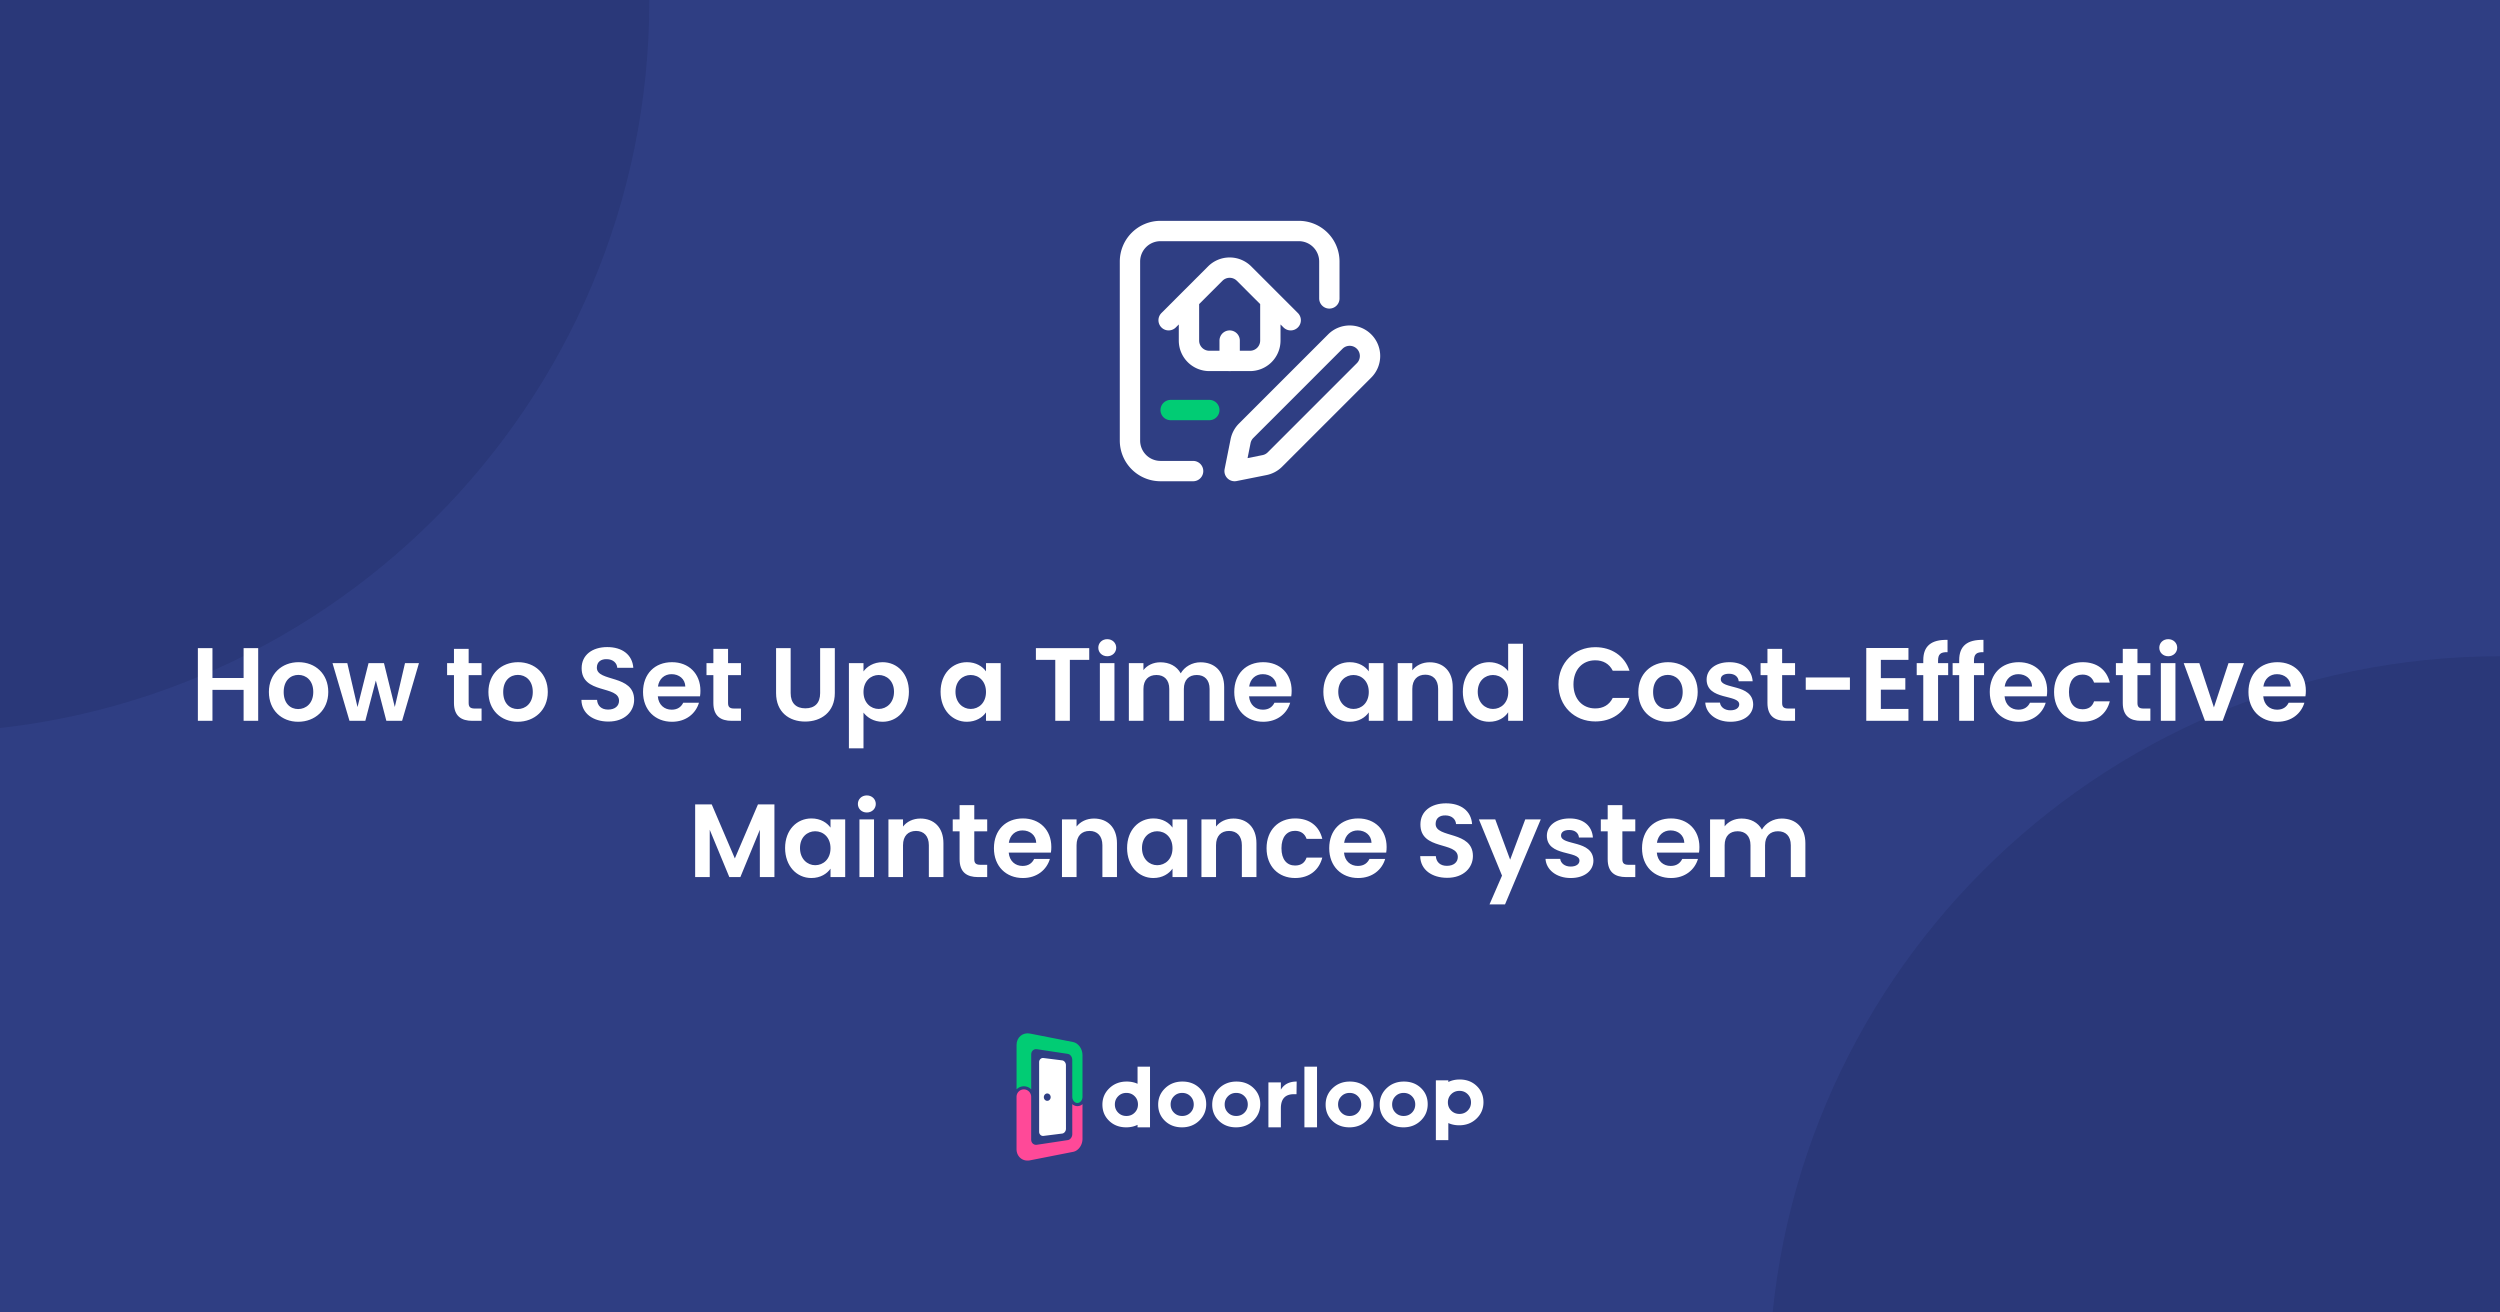
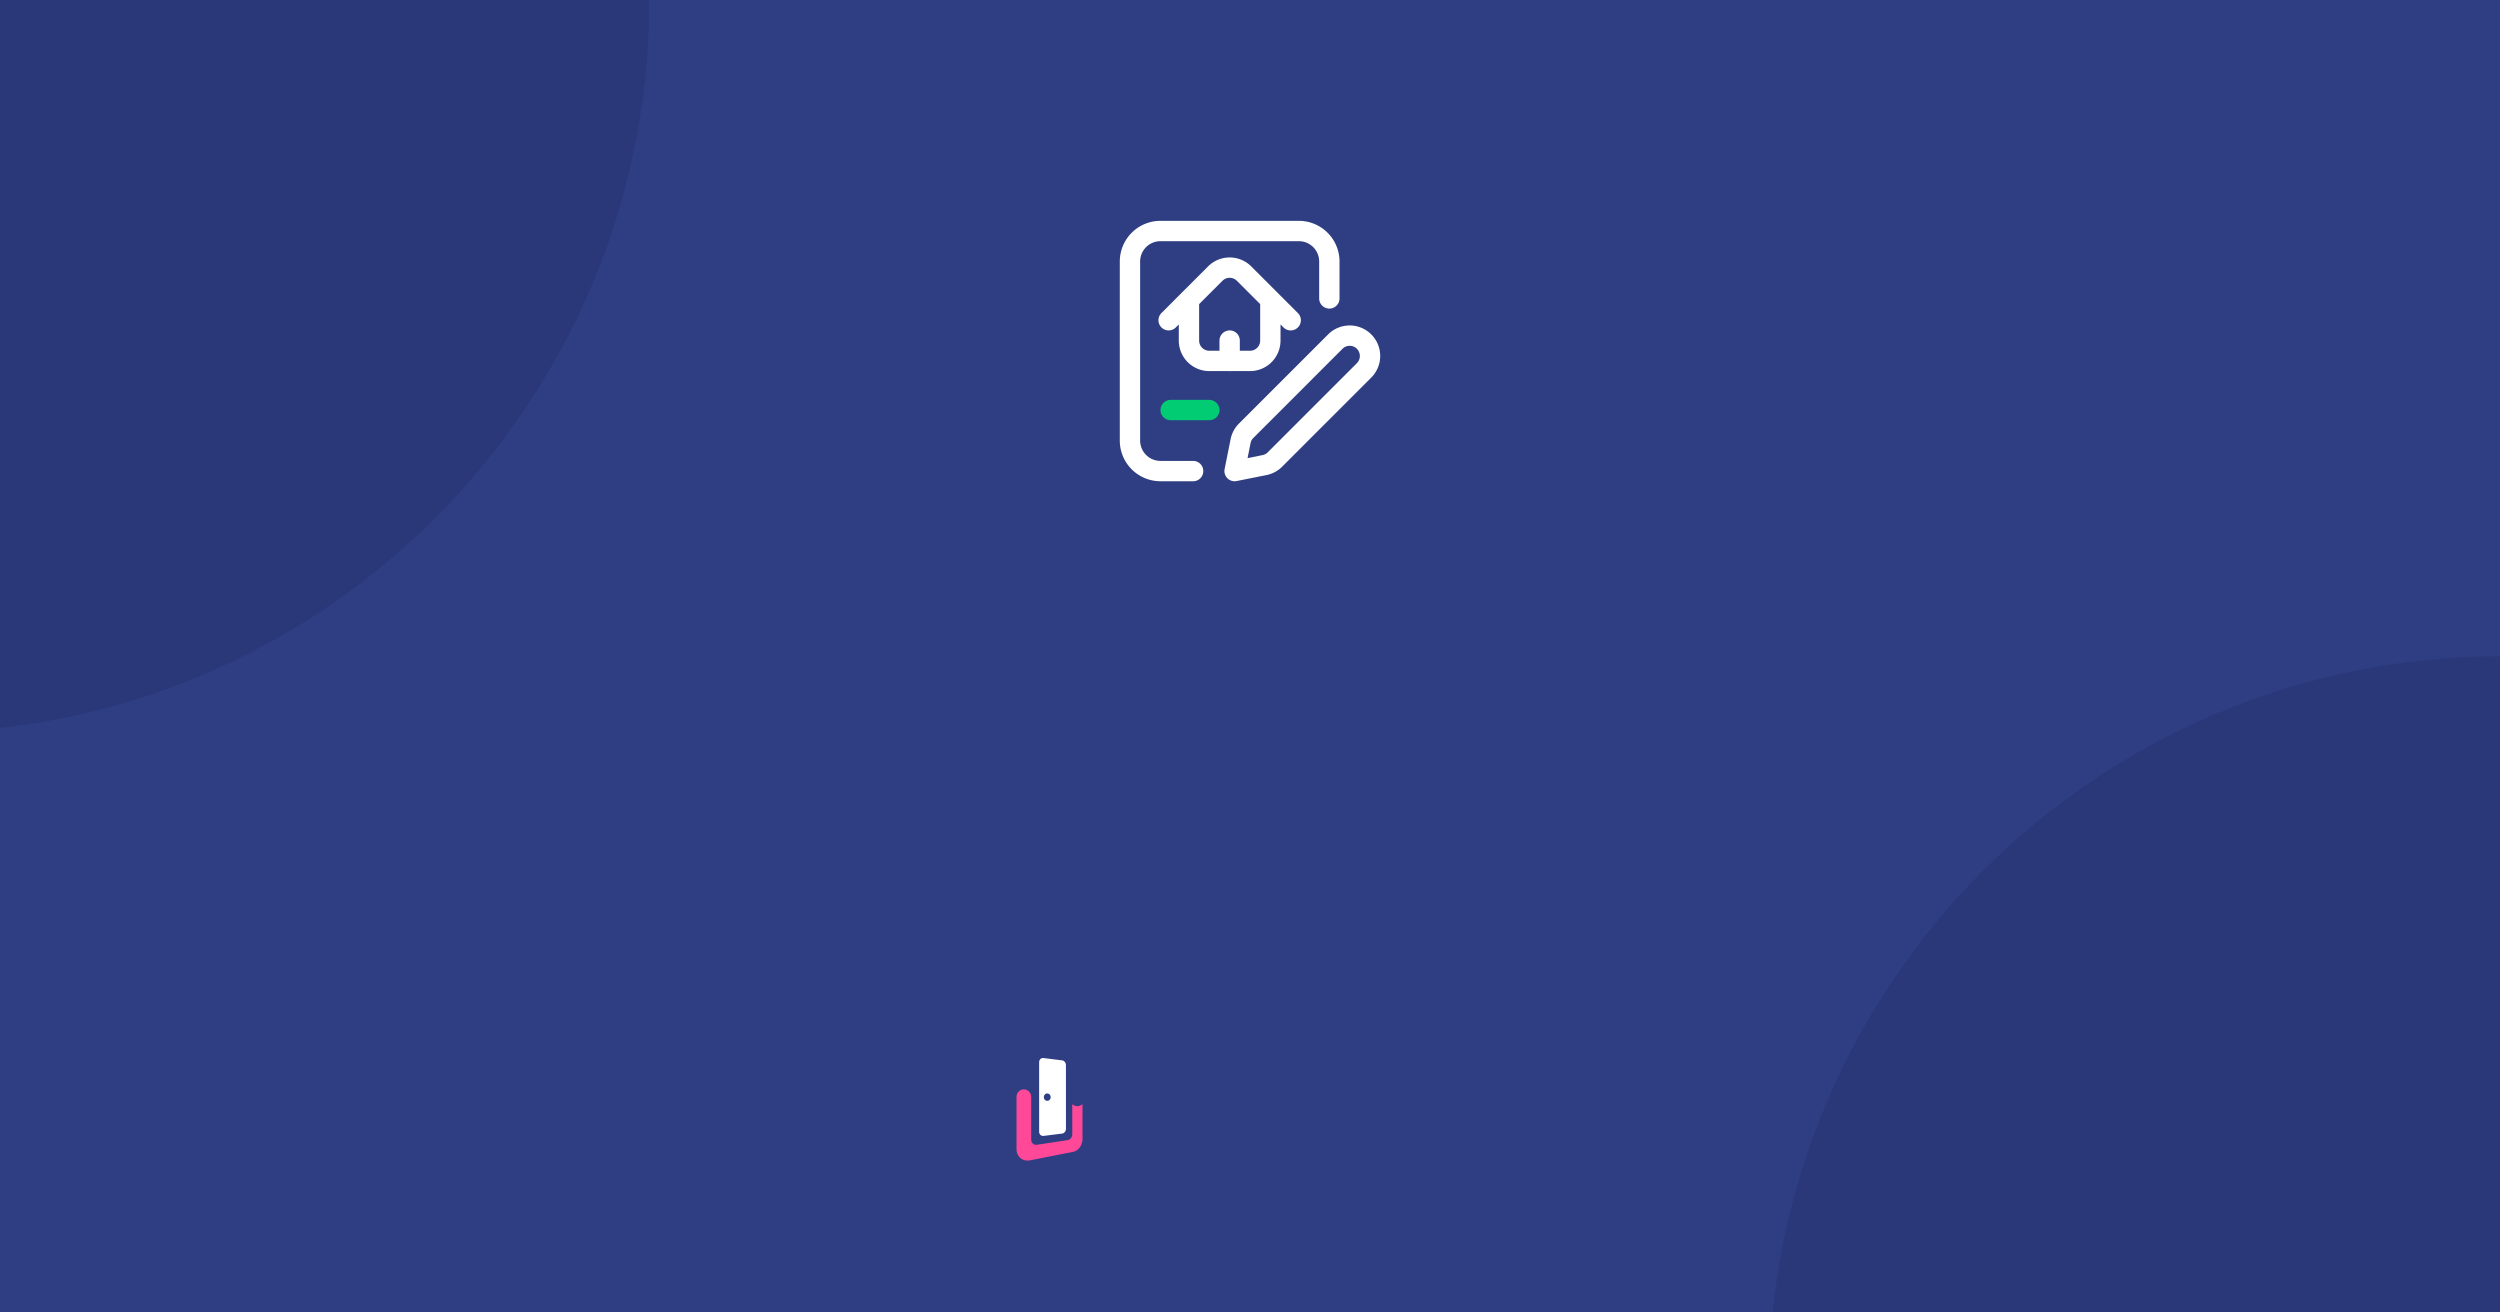
<svg xmlns="http://www.w3.org/2000/svg" width="1200" height="630" fill="none">
  <rect width="100%" height="100%" fill="#808080" stroke="none" />
  <style>.B{fill-rule:evenodd}.C{stroke-linejoin:round}.D{stroke-width:9.766}.E{stroke-miterlimit:10}.F{stroke-linecap:round}</style>
  <g clip-path="url(#A)">
    <path fill="#2f3e83" d="M0 0h1200v630H0z" />
    <g fill="#162050">
      <path opacity=".2" d="M-39.667 351.667c194.036 0 351.334-157.298 351.334-351.334S154.369-351-39.667-351-391-193.703-391 .333-233.703 351.667-39.667 351.667zM1200.33 1017.67c194.04 0 351.34-157.301 351.34-351.337S1394.37 315 1200.33 315C1006.3 315 849 472.297 849 666.333s157.3 351.337 351.33 351.337z" />
    </g>
    <g clip-path="url(#B)" class="D E C">
      <g stroke="#fff">
        <g class="F">
          <path d="M560.938 153.713l22.391-22.392a9.77 9.77 0 0 1 13.811 0l22.391 22.392m-9.765-9.766v19.532a9.77 9.77 0 0 1-9.766 9.765h-19.531a9.77 9.77 0 0 1-9.766-9.765v-19.532" />
          <path d="M590.234 163.479v9.765m-17.542 52.873h-15.661a14.65 14.65 0 0 1-14.648-14.648v-85.938a14.65 14.65 0 0 1 14.648-14.648h66.407a14.65 14.65 0 0 1 14.648 14.648v17.707" />
        </g>
        <path d="M606.972 223.243l-14.364 2.873 2.873-14.364c.378-1.891 1.308-3.627 2.671-4.99l42.794-42.794c3.814-3.814 9.997-3.814 13.81 0a9.77 9.77 0 0 1 0 13.811l-42.794 42.793c-1.363 1.364-3.099 2.293-4.99 2.671z" />
      </g>
      <path d="M561.914 196.82h18.555" stroke="#01cc74" class="F" />
    </g>
    <g fill="#fff">
-       <path d="M116.928 346h7v-34.9h-7v14.35h-14.95V311.1h-7V346h7v-14.85h14.95V346zm40.64-13.85c0-8.75-6.25-14.3-14.25-14.3s-14.25 5.55-14.25 14.3c0 8.7 6.05 14.3 14.05 14.3 8.05 0 14.45-5.6 14.45-14.3zm-21.4 0c0-5.55 3.35-8.2 7.05-8.2s7.15 2.65 7.15 8.2c0 5.5-3.55 8.2-7.25 8.2-3.75 0-6.95-2.7-6.95-8.2zM167.753 346h7.6l5.05-19.35 5.05 19.35h7.55l8.1-27.7h-6.7l-4.9 21.05-5.2-21.05h-7.4l-5.3 21.1-4.9-21.1h-7.1l8.15 27.7zm50.151-8.6c0 6.35 3.55 8.6 8.85 8.6h4.4v-5.9h-3.25c-2.2 0-2.95-.8-2.95-2.65v-13.4h6.2v-5.75h-6.2v-6.85h-7.05v6.85h-3.3v5.75h3.3v13.35zm45.035-5.25c0-8.75-6.25-14.3-14.25-14.3s-14.25 5.55-14.25 14.3c0 8.7 6.05 14.3 14.05 14.3 8.05 0 14.45-5.6 14.45-14.3zm-21.4 0c0-5.55 3.35-8.2 7.05-8.2s7.15 2.65 7.15 8.2c0 5.5-3.55 8.2-7.25 8.2-3.75 0-6.95-2.7-6.95-8.2zm62.849 3.75c0-12.3-17.9-8.4-17.9-15.4 0-2.85 2.05-4.2 4.8-4.1 3 .05 4.85 1.85 5 4.15h7.7c-.45-6.3-5.35-9.95-12.5-9.95-7.2 0-12.3 3.8-12.3 10.1-.05 12.65 17.95 8.1 17.95 15.65 0 2.5-1.95 4.25-5.25 4.25-3.25 0-5.1-1.85-5.3-4.65h-7.5c.1 6.6 5.7 10.4 12.95 10.4 7.95 0 12.35-4.95 12.35-10.45zm17.969-12.3c3.6 0 6.5 2.3 6.6 5.95h-13.15c.55-3.8 3.2-5.95 6.55-5.95zm13.15 13.7h-7.55c-.9 1.85-2.55 3.35-5.55 3.35-3.5 0-6.3-2.3-6.65-6.4h20.25c.15-.9.2-1.8.2-2.7 0-8.25-5.65-13.7-13.65-13.7-8.2 0-13.9 5.55-13.9 14.3 0 8.7 5.85 14.3 13.9 14.3 6.85 0 11.45-4.05 12.95-9.15zm6.909.1c0 6.35 3.55 8.6 8.85 8.6h4.4v-5.9h-3.25c-2.2 0-2.95-.8-2.95-2.65v-13.4h6.2v-5.75h-6.2v-6.85h-7.05v6.85h-3.3v5.75h3.3v13.35zm30.099-4.75c0 9.2 6.3 13.7 13.95 13.7s14.25-4.5 14.25-13.7V311.1h-7.05v21.6c0 4.8-2.6 7.3-7.1 7.3-4.45 0-7.05-2.5-7.05-7.3v-21.6h-7v21.55zm41.963-10.35v-4h-7v40.9h7v-17.15c1.7 2.25 4.8 4.4 9.15 4.4 7.1 0 12.65-5.75 12.65-14.4s-5.55-14.2-12.65-14.2c-4.3 0-7.5 2.1-9.15 4.45zm14.65 9.75c0 5.25-3.55 8.25-7.35 8.25-3.75 0-7.3-2.9-7.3-8.15s3.55-8.15 7.3-8.15c3.8 0 7.35 2.8 7.35 8.05zm22.351 0c0 8.65 5.6 14.4 12.6 14.4 4.4 0 7.55-2.1 9.2-4.5V346h7.05v-27.7h-7.05v3.95c-1.65-2.3-4.7-4.4-9.15-4.4-7.05 0-12.65 5.55-12.65 14.2zm21.8.1c0 5.25-3.5 8.15-7.35 8.15-3.75 0-7.3-3-7.3-8.25s3.55-8.05 7.3-8.05c3.85 0 7.35 2.9 7.35 8.15zm23.951-15.4h9.3V346h7v-29.25h9.3v-5.65h-25.6v5.65zM527.937 346h7v-27.7h-7V346zm3.55-31c2.45 0 4.3-1.8 4.3-4.1s-1.85-4.1-4.3-4.1c-2.5 0-4.3 1.8-4.3 4.1s1.8 4.1 4.3 4.1zm49.116 31h7v-16.25c0-7.65-4.7-11.85-11.35-11.85-4.05 0-7.7 2.15-9.5 5.3-1.9-3.45-5.45-5.3-9.75-5.3-3.45 0-6.4 1.45-8.15 3.75v-3.35h-7V346h7v-15.3c0-4.4 2.45-6.7 6.25-6.7 3.7 0 6.15 2.3 6.15 6.7V346h7v-15.3c0-4.4 2.45-6.7 6.2-6.7 3.7 0 6.15 2.3 6.15 6.7V346zm25.543-22.4c3.6 0 6.5 2.3 6.6 5.95h-13.15c.55-3.8 3.2-5.95 6.55-5.95zm13.15 13.7h-7.55c-.9 1.85-2.55 3.35-5.55 3.35-3.5 0-6.3-2.3-6.65-6.4h20.25c.15-.9.2-1.8.2-2.7 0-8.25-5.65-13.7-13.65-13.7-8.2 0-13.9 5.55-13.9 14.3 0 8.7 5.85 14.3 13.9 14.3 6.85 0 11.45-4.05 12.95-9.15zm15.923-5.25c0 8.65 5.6 14.4 12.6 14.4 4.4 0 7.55-2.1 9.2-4.5V346h7.05v-27.7h-7.05v3.95c-1.65-2.3-4.7-4.4-9.15-4.4-7.05 0-12.65 5.55-12.65 14.2zm21.8.1c0 5.25-3.5 8.15-7.35 8.15-3.75 0-7.3-3-7.3-8.25s3.55-8.05 7.3-8.05c3.85 0 7.35 2.9 7.35 8.15zM690.306 346h7v-16.25c0-7.65-4.6-11.85-11.05-11.85-3.55 0-6.55 1.5-8.35 3.85v-3.45h-7V346h7v-15.3c0-4.45 2.45-6.85 6.25-6.85 3.7 0 6.15 2.4 6.15 6.85V346zm11.857-13.95c0 8.65 5.6 14.4 12.65 14.4 4.35 0 7.45-2 9.1-4.55v4.1h7.1v-37h-7.1v13.15c-1.9-2.6-5.4-4.3-9.05-4.3-7.1 0-12.7 5.55-12.7 14.2zm21.8.1c0 5.25-3.5 8.15-7.35 8.15-3.75 0-7.3-3-7.3-8.25s3.55-8.05 7.3-8.05c3.85 0 7.35 2.9 7.35 8.15zm24.1-3.65c0 10.45 7.65 17.8 17.7 17.8 7.75 0 14.05-4.1 16.4-11.3h-8.05c-1.65 3.4-4.65 5.05-8.4 5.05-6.1 0-10.45-4.5-10.45-11.55 0-7.1 4.35-11.55 10.45-11.55 3.75 0 6.75 1.65 8.4 5h8.05c-2.35-7.15-8.65-11.3-16.4-11.3-10.05 0-17.7 7.4-17.7 17.85zm66.829 3.65c0-8.75-6.25-14.3-14.25-14.3s-14.25 5.55-14.25 14.3c0 8.7 6.05 14.3 14.05 14.3 8.05 0 14.45-5.6 14.45-14.3zm-21.4 0c0-5.55 3.35-8.2 7.05-8.2s7.15 2.65 7.15 8.2c0 5.5-3.55 8.2-7.25 8.2-3.75 0-6.95-2.7-6.95-8.2zm48.035 5.95c-.2-10.15-15.55-7-15.55-12.05 0-1.6 1.35-2.65 3.95-2.65 2.75 0 4.45 1.45 4.65 3.6h6.7c-.4-5.5-4.45-9.15-11.15-9.15-6.85 0-10.95 3.7-10.95 8.3 0 10.15 15.65 7 15.65 11.95 0 1.6-1.5 2.85-4.25 2.85-2.8 0-4.75-1.6-5-3.7h-7.05c.3 5.15 5.15 9.2 12.1 9.2 6.75 0 10.9-3.6 10.9-8.35zm6.846-.7c0 6.35 3.55 8.6 8.85 8.6h4.4v-5.9h-3.25c-2.2 0-2.95-.8-2.95-2.65v-13.4h6.2v-5.75h-6.2v-6.85h-7.05v6.85h-3.3v5.75h3.3v13.35zm18.385-6.3h21.2v-5.9h-21.2v5.9zm49.3-20.05h-20.25V346h20.25v-5.7h-13.25v-9.25h11.75v-5.55h-11.75v-8.75h13.25v-5.7zM923.17 346h7.1v-21.95h4.85v-5.75h-4.85v-1.15c0-3.1 1.15-4.2 4.55-4.1v-5.9c-7.8-.2-11.65 2.95-11.65 9.75v1.4h-3.15v5.75h3.15V346zm17.236 0h7.1v-21.95h4.85v-5.75h-4.85v-1.15c0-3.1 1.15-4.2 4.55-4.1v-5.9c-7.8-.2-11.65 2.95-11.65 9.75v1.4h-3.15v5.75h3.15V346zm28.386-22.4c3.6 0 6.5 2.3 6.6 5.95h-13.15c.55-3.8 3.2-5.95 6.55-5.95zm13.15 13.7h-7.55c-.9 1.85-2.55 3.35-5.55 3.35-3.5 0-6.3-2.3-6.65-6.4h20.25c.15-.9.2-1.8.2-2.7 0-8.25-5.65-13.7-13.65-13.7-8.2 0-13.9 5.55-13.9 14.3 0 8.7 5.85 14.3 13.9 14.3 6.85 0 11.45-4.05 12.95-9.15zm4.01-5.15c0 8.7 5.7 14.3 13.7 14.3 6.898 0 11.548-3.9 13.048-9.8h-7.55c-.85 2.5-2.65 3.8-5.548 3.8-3.9 0-6.5-2.9-6.5-8.3s2.6-8.35 6.5-8.35c2.898 0 4.748 1.5 5.548 3.85h7.55c-1.5-6.2-6.15-9.8-13.048-9.8-8 0-13.7 5.6-13.7 14.3zm32.978 5.25c0 6.35 3.55 8.6 8.85 8.6h4.4v-5.9h-3.25c-2.2 0-2.95-.8-2.95-2.65v-13.4h6.2v-5.75h-6.2v-6.85h-7.05v6.85h-3.3v5.75h3.3v13.35zm18.28 8.6h7v-27.7h-7V346zm3.55-31c2.45 0 4.3-1.8 4.3-4.1s-1.85-4.1-4.3-4.1c-2.5 0-4.3 1.8-4.3 4.1s1.8 4.1 4.3 4.1zm7.42 3.3l10.2 27.7h8.5l10.25-27.7h-7.45l-7 21.25-7-21.25h-7.5zm44.78 5.3c3.6 0 6.5 2.3 6.6 5.95h-13.15c.55-3.8 3.2-5.95 6.55-5.95zm13.15 13.7h-7.55c-.9 1.85-2.55 3.35-5.55 3.35-3.5 0-6.3-2.3-6.65-6.4h20.25c.15-.9.2-1.8.2-2.7 0-8.25-5.65-13.7-13.65-13.7-8.2 0-13.9 5.55-13.9 14.3 0 8.7 5.85 14.3 13.9 14.3 6.85 0 11.45-4.05 12.95-9.15zM333.675 421h7v-22.7l9.4 22.7h5.3l9.35-22.7V421h7v-34.9h-7.9l-11.1 25.95-11.1-25.95h-7.95V421zm43.17-13.95c0 8.65 5.6 14.4 12.6 14.4 4.4 0 7.55-2.1 9.2-4.5V421h7.05v-27.7h-7.05v3.95c-1.65-2.3-4.7-4.4-9.15-4.4-7.05 0-12.65 5.55-12.65 14.2zm21.8.1c0 5.25-3.5 8.15-7.35 8.15-3.75 0-7.3-3-7.3-8.25s3.55-8.05 7.3-8.05c3.85 0 7.35 2.9 7.35 8.15zM412.532 421h7v-27.7h-7V421zm3.55-31c2.45 0 4.3-1.8 4.3-4.1s-1.85-4.1-4.3-4.1c-2.5 0-4.3 1.8-4.3 4.1s1.8 4.1 4.3 4.1zm29.766 31h7v-16.25c0-7.65-4.6-11.85-11.05-11.85-3.55 0-6.55 1.5-8.35 3.85v-3.45h-7V421h7v-15.3c0-4.45 2.45-6.85 6.25-6.85 3.7 0 6.15 2.4 6.15 6.85V421zm14.757-8.6c0 6.35 3.55 8.6 8.85 8.6h4.4v-5.9h-3.25c-2.2 0-2.95-.8-2.95-2.65v-13.4h6.2v-5.75h-6.2v-6.85h-7.05v6.85h-3.3v5.75h3.3v13.35zm30.184-13.8c3.6 0 6.5 2.3 6.6 5.95h-13.15c.55-3.8 3.2-5.95 6.55-5.95zm13.15 13.7h-7.55c-.9 1.85-2.55 3.35-5.55 3.35-3.5 0-6.3-2.3-6.65-6.4h20.25c.15-.9.2-1.8.2-2.7 0-8.25-5.65-13.7-13.65-13.7-8.2 0-13.9 5.55-13.9 14.3 0 8.7 5.85 14.3 13.9 14.3 6.85 0 11.45-4.05 12.95-9.15zm25.21 8.7h7v-16.25c0-7.65-4.6-11.85-11.05-11.85-3.55 0-6.55 1.5-8.35 3.85v-3.45h-7V421h7v-15.3c0-4.45 2.45-6.85 6.25-6.85 3.7 0 6.15 2.4 6.15 6.85V421zm11.856-13.95c0 8.65 5.6 14.4 12.6 14.4 4.4 0 7.55-2.1 9.2-4.5V421h7.05v-27.7h-7.05v3.95c-1.65-2.3-4.7-4.4-9.15-4.4-7.05 0-12.65 5.55-12.65 14.2zm21.8.1c0 5.25-3.5 8.15-7.35 8.15-3.75 0-7.3-3-7.3-8.25s3.55-8.05 7.3-8.05c3.85 0 7.35 2.9 7.35 8.15zM596.092 421h7v-16.25c0-7.65-4.6-11.85-11.05-11.85-3.55 0-6.55 1.5-8.35 3.85v-3.45h-7V421h7v-15.3c0-4.45 2.45-6.85 6.25-6.85 3.7 0 6.15 2.4 6.15 6.85V421zm11.857-13.85c0 8.7 5.7 14.3 13.7 14.3 6.9 0 11.55-3.9 13.05-9.8h-7.55c-.85 2.5-2.65 3.8-5.55 3.8-3.9 0-6.5-2.9-6.5-8.3s2.6-8.35 6.5-8.35c2.9 0 4.75 1.5 5.55 3.85h7.55c-1.5-6.2-6.15-9.8-13.05-9.8-8 0-13.7 5.6-13.7 14.3zm43.778-8.55c3.6 0 6.5 2.3 6.6 5.95h-13.15c.55-3.8 3.2-5.95 6.55-5.95zm13.15 13.7h-7.55c-.9 1.85-2.55 3.35-5.55 3.35-3.5 0-6.3-2.3-6.65-6.4h20.25c.15-.9.2-1.8.2-2.7 0-8.25-5.65-13.7-13.65-13.7-8.2 0-13.9 5.55-13.9 14.3 0 8.7 5.85 14.3 13.9 14.3 6.85 0 11.45-4.05 12.95-9.15zM707 410.9c0-12.3-17.9-8.4-17.9-15.4 0-2.85 2.05-4.2 4.8-4.1 3 .05 4.85 1.85 5 4.15h7.7c-.45-6.3-5.35-9.95-12.5-9.95-7.2 0-12.3 3.8-12.3 10.1-.05 12.65 17.95 8.1 17.95 15.65 0 2.5-1.95 4.25-5.25 4.25-3.25 0-5.1-1.85-5.3-4.65h-7.5c.1 6.6 5.7 10.4 12.95 10.4 7.95 0 12.35-4.95 12.35-10.45zm17.869 1.75l-7.15-19.35h-7.85l11.1 27-6 13.8h7.45l17.15-40.8h-7.45l-7.25 19.35zm39.974.45c-.2-10.15-15.55-7-15.55-12.05 0-1.6 1.35-2.65 3.95-2.65 2.75 0 4.45 1.45 4.65 3.6h6.7c-.4-5.5-4.45-9.15-11.15-9.15-6.85 0-10.95 3.7-10.95 8.3 0 10.15 15.65 7 15.65 11.95 0 1.6-1.5 2.85-4.25 2.85-2.8 0-4.75-1.6-5-3.7h-7.05c.3 5.15 5.15 9.2 12.1 9.2 6.75 0 10.9-3.6 10.9-8.35zm6.846-.7c0 6.35 3.55 8.6 8.85 8.6h4.4v-5.9h-3.25c-2.2 0-2.95-.8-2.95-2.65v-13.4h6.2v-5.75h-6.2v-6.85h-7.05v6.85h-3.3v5.75h3.3v13.35zm30.184-13.8c3.6 0 6.5 2.3 6.6 5.95h-13.15c.55-3.8 3.2-5.95 6.55-5.95zm13.15 13.7h-7.55c-.9 1.85-2.55 3.35-5.55 3.35-3.5 0-6.3-2.3-6.65-6.4h20.25c.15-.9.2-1.8.2-2.7 0-8.25-5.65-13.7-13.65-13.7-8.2 0-13.9 5.55-13.9 14.3 0 8.7 5.85 14.3 13.9 14.3 6.85 0 11.45-4.05 12.95-9.15zm44.56 8.7h7v-16.25c0-7.65-4.7-11.85-11.35-11.85-4.05 0-7.7 2.15-9.5 5.3-1.9-3.45-5.45-5.3-9.75-5.3-3.45 0-6.4 1.45-8.15 3.75v-3.35h-7V421h7v-15.3c0-4.4 2.45-6.7 6.25-6.7 3.7 0 6.15 2.3 6.15 6.7V421h7v-15.3c0-4.4 2.45-6.7 6.2-6.7 3.7 0 6.15 2.3 6.15 6.7V421z" />
      <g class="B">
-         <path d="M536.722 534.07c-1.059-1.066-1.588-2.377-1.588-3.936s.529-2.87 1.588-3.936 2.371-1.601 3.939-1.6c1.594 0 2.922.533 3.979 1.6a5.29 5.29 0 0 1 1.382 2.348c.275 1.041.275 2.135 0 3.176a5.29 5.29 0 0 1-1.382 2.348c-1.058 1.067-2.385 1.6-3.979 1.6-1.568 0-2.882-.533-3.939-1.6zm167.771-8.858c1.058 1.066 1.587 2.379 1.587 3.937s-.529 2.87-1.587 3.936-2.373 1.6-3.935 1.6c-1.599 0-2.928-.534-3.985-1.6a5.29 5.29 0 0 1-1.379-2.348c-.277-1.04-.277-2.136 0-3.177.245-.888.724-1.698 1.379-2.348 1.064-1.065 2.386-1.598 3.985-1.599 1.562 0 2.878.534 3.935 1.599zm-9.299 13.852c1.549.717 3.293 1.075 5.238 1.075 3.299 0 6.064-1.066 8.286-3.198 2.229-2.133 3.343-4.757 3.343-7.873s-1.076-5.714-3.236-7.792-4.886-3.117-8.185-3.115c-2.015 0-3.834.401-5.446 1.203v-.793h-5.982v28.701h5.982v-8.208zm-29.612-16.721c-2.222 2.132-3.337 4.756-3.337 7.873s1.077 5.713 3.236 7.791 4.886 3.116 8.186 3.116 6.063-1.073 8.292-3.218c2.222-2.147 3.337-4.778 3.337-7.895s-1.077-5.704-3.236-7.766-4.886-3.096-8.186-3.096-6.063 1.066-8.292 3.198v-.003zm8.166 2.255c1.593 0 2.922.533 3.98 1.6s1.586 2.378 1.586 3.936-.528 2.87-1.586 3.936-2.387 1.6-3.98 1.6c-1.567 0-2.877-.533-3.935-1.6s-1.586-2.378-1.586-3.936.529-2.871 1.586-3.936 2.368-1.599 3.935-1.6zm-25.94 0c1.593 0 2.921.533 3.979 1.6 1.064 1.066 1.593 2.378 1.593 3.936s-.535 2.87-1.593 3.936-2.38 1.6-3.979 1.6c-1.568 0-2.878-.533-3.935-1.6s-1.587-2.378-1.593-3.936c0-1.559.535-2.871 1.593-3.936s2.367-1.599 3.935-1.6zm-8.167-2.255c-2.222 2.132-3.337 4.756-3.337 7.873s1.077 5.713 3.237 7.791 4.886 3.116 8.185 3.116 6.063-1.073 8.292-3.218c2.223-2.147 3.337-4.778 3.337-7.895s-1.077-5.704-3.236-7.766-4.886-3.096-8.185-3.096c-3.306 0-6.064 1.066-8.293 3.198v-.003zm-13.524-10.333v29.113h6.057V512.01h-6.057zm-40.913 10.333c-2.227 2.132-3.341 4.756-3.341 7.873s1.079 5.713 3.237 7.791 4.888 3.116 8.187 3.116 6.062-1.073 8.29-3.218 3.34-4.778 3.34-7.895-1.079-5.704-3.237-7.766-4.888-3.096-8.187-3.096-6.062 1.066-8.289 3.198v-.003zm4.227 3.855c1.058-1.067 2.371-1.601 3.938-1.6 1.595 0 2.921.533 3.98 1.6s1.588 2.378 1.588 3.936-.529 2.87-1.588 3.936-2.385 1.6-3.98 1.6c-1.567 0-2.88-.533-3.938-1.6s-1.588-2.378-1.588-3.936.53-2.871 1.588-3.936zm-10.455 3.812c0-3.115-1.079-5.705-3.237-7.769s-4.886-3.097-8.186-3.097-6.062 1.066-8.29 3.199-3.341 4.756-3.34 7.873 1.08 5.713 3.238 7.791 4.887 3.117 8.186 3.116 6.063-1.073 8.289-3.218 3.341-4.777 3.341-7.895h-.001zm-11.547-5.412c1.595 0 2.922.533 3.98 1.6s1.587 2.378 1.587 3.936-.528 2.87-1.587 3.936-2.385 1.6-3.98 1.6c-1.568 0-2.881-.533-3.939-1.6s-1.587-2.378-1.588-3.936.53-2.871 1.588-3.936 2.371-1.599 3.939-1.6zm41.407-5.043v21.568h5.979v-9.144c0-4.511 2.089-6.766 6.268-6.766h1.239l.081-6.069c-3.527 0-6.057 1.3-7.588 3.899v-3.488h-5.979zm-62.811.664c-1.548-.716-3.294-1.074-5.238-1.075-3.299 0-6.061 1.066-8.289 3.199s-3.341 4.756-3.341 7.873 1.079 5.713 3.238 7.791 4.887 3.117 8.186 3.116c2.014 0 3.829-.401 5.444-1.204l-.003 1.204h5.983V512.01h-5.98v8.209z" />
-       </g>
+         </g>
    </g>
    <path d="M505.508 548.314l-7.801 1.176c-1.498.228-2.744-.889-2.744-2.481v-9.404-10.97-.166c0-1.915-1.528-3.515-3.429-3.558-1.956-.044-3.596 1.557-3.596 3.559v25.112c0 1.835.754 3.365 1.954 4.344 1.174.968 2.772 1.363 4.498 1.037l5.721-1.124 5.392-1.067 4.938-.971 4.68-.921c1.269-.252 2.396-1.068 3.2-2.205a6.99 6.99 0 0 0 1.276-4.019v-16.667c-.67.614-1.546.954-2.455.953a3.63 3.63 0 0 1-2.454-.958v5.454l.012 8.945c0 1.4-.962 2.681-2.159 2.859l-7.033 1.072z" fill="#ff4998" class="B" />
-     <path d="M514.692 516.911v9.545.161c.072 1.592 1.181 2.846 2.501 2.816 1.292-.029 2.334-1.283 2.403-2.818V506.44c-.004-1.442-.451-2.849-1.282-4.028-.807-1.133-1.936-1.982-3.214-2.227l-4.672-.918-4.922-.971-5.379-1.056-5.709-1.123c-1.724-.344-3.33.09-4.508 1.059-1.199.979-1.962 2.521-1.962 4.356v18.83 2.492c.935-.927 2.2-1.45 3.52-1.453l.012.006h.097c1.276.027 2.493.544 3.4 1.444v-2.487-3.997-10.28c0-1.59 1.247-2.696 2.743-2.469l7.788 1.18 7.019 1.06c1.196.178 2.159 1.463 2.159 2.845l.006 8.208z" fill="#01cc74" class="B" />
    <path d="M503.246 524.97c.629.25 1.071.903 1.071 1.664 0 .969-.715 1.758-1.621 1.765h-.117c-.852-.055-1.533-.819-1.533-1.765 0-.987.747-1.782 1.653-1.773a1.55 1.55 0 0 1 .547.109zm8.406 9.217v-7.646-7.616l-.006-7.652c0-1.134-.807-2.166-1.798-2.293l-4.338-.543-4.622-.581c-1.142-.148-2.098.755-2.098 1.999v8.354 8.337 16.685c0 1.244.95 2.146 2.092 2.006l4.629-.579 4.344-.548c1-.126 1.805-1.165 1.805-2.305l-.008-7.618z" fill="#fff" class="B" />
  </g>
  <defs>
    <clipPath id="A">
      <path fill="#fff" d="M0 0h1200v630H0z" />
    </clipPath>
    <clipPath id="B">
      <path fill="#fff" transform="translate(537.5 106)" d="M0 0h125v125H0z" />
    </clipPath>
  </defs>
</svg>